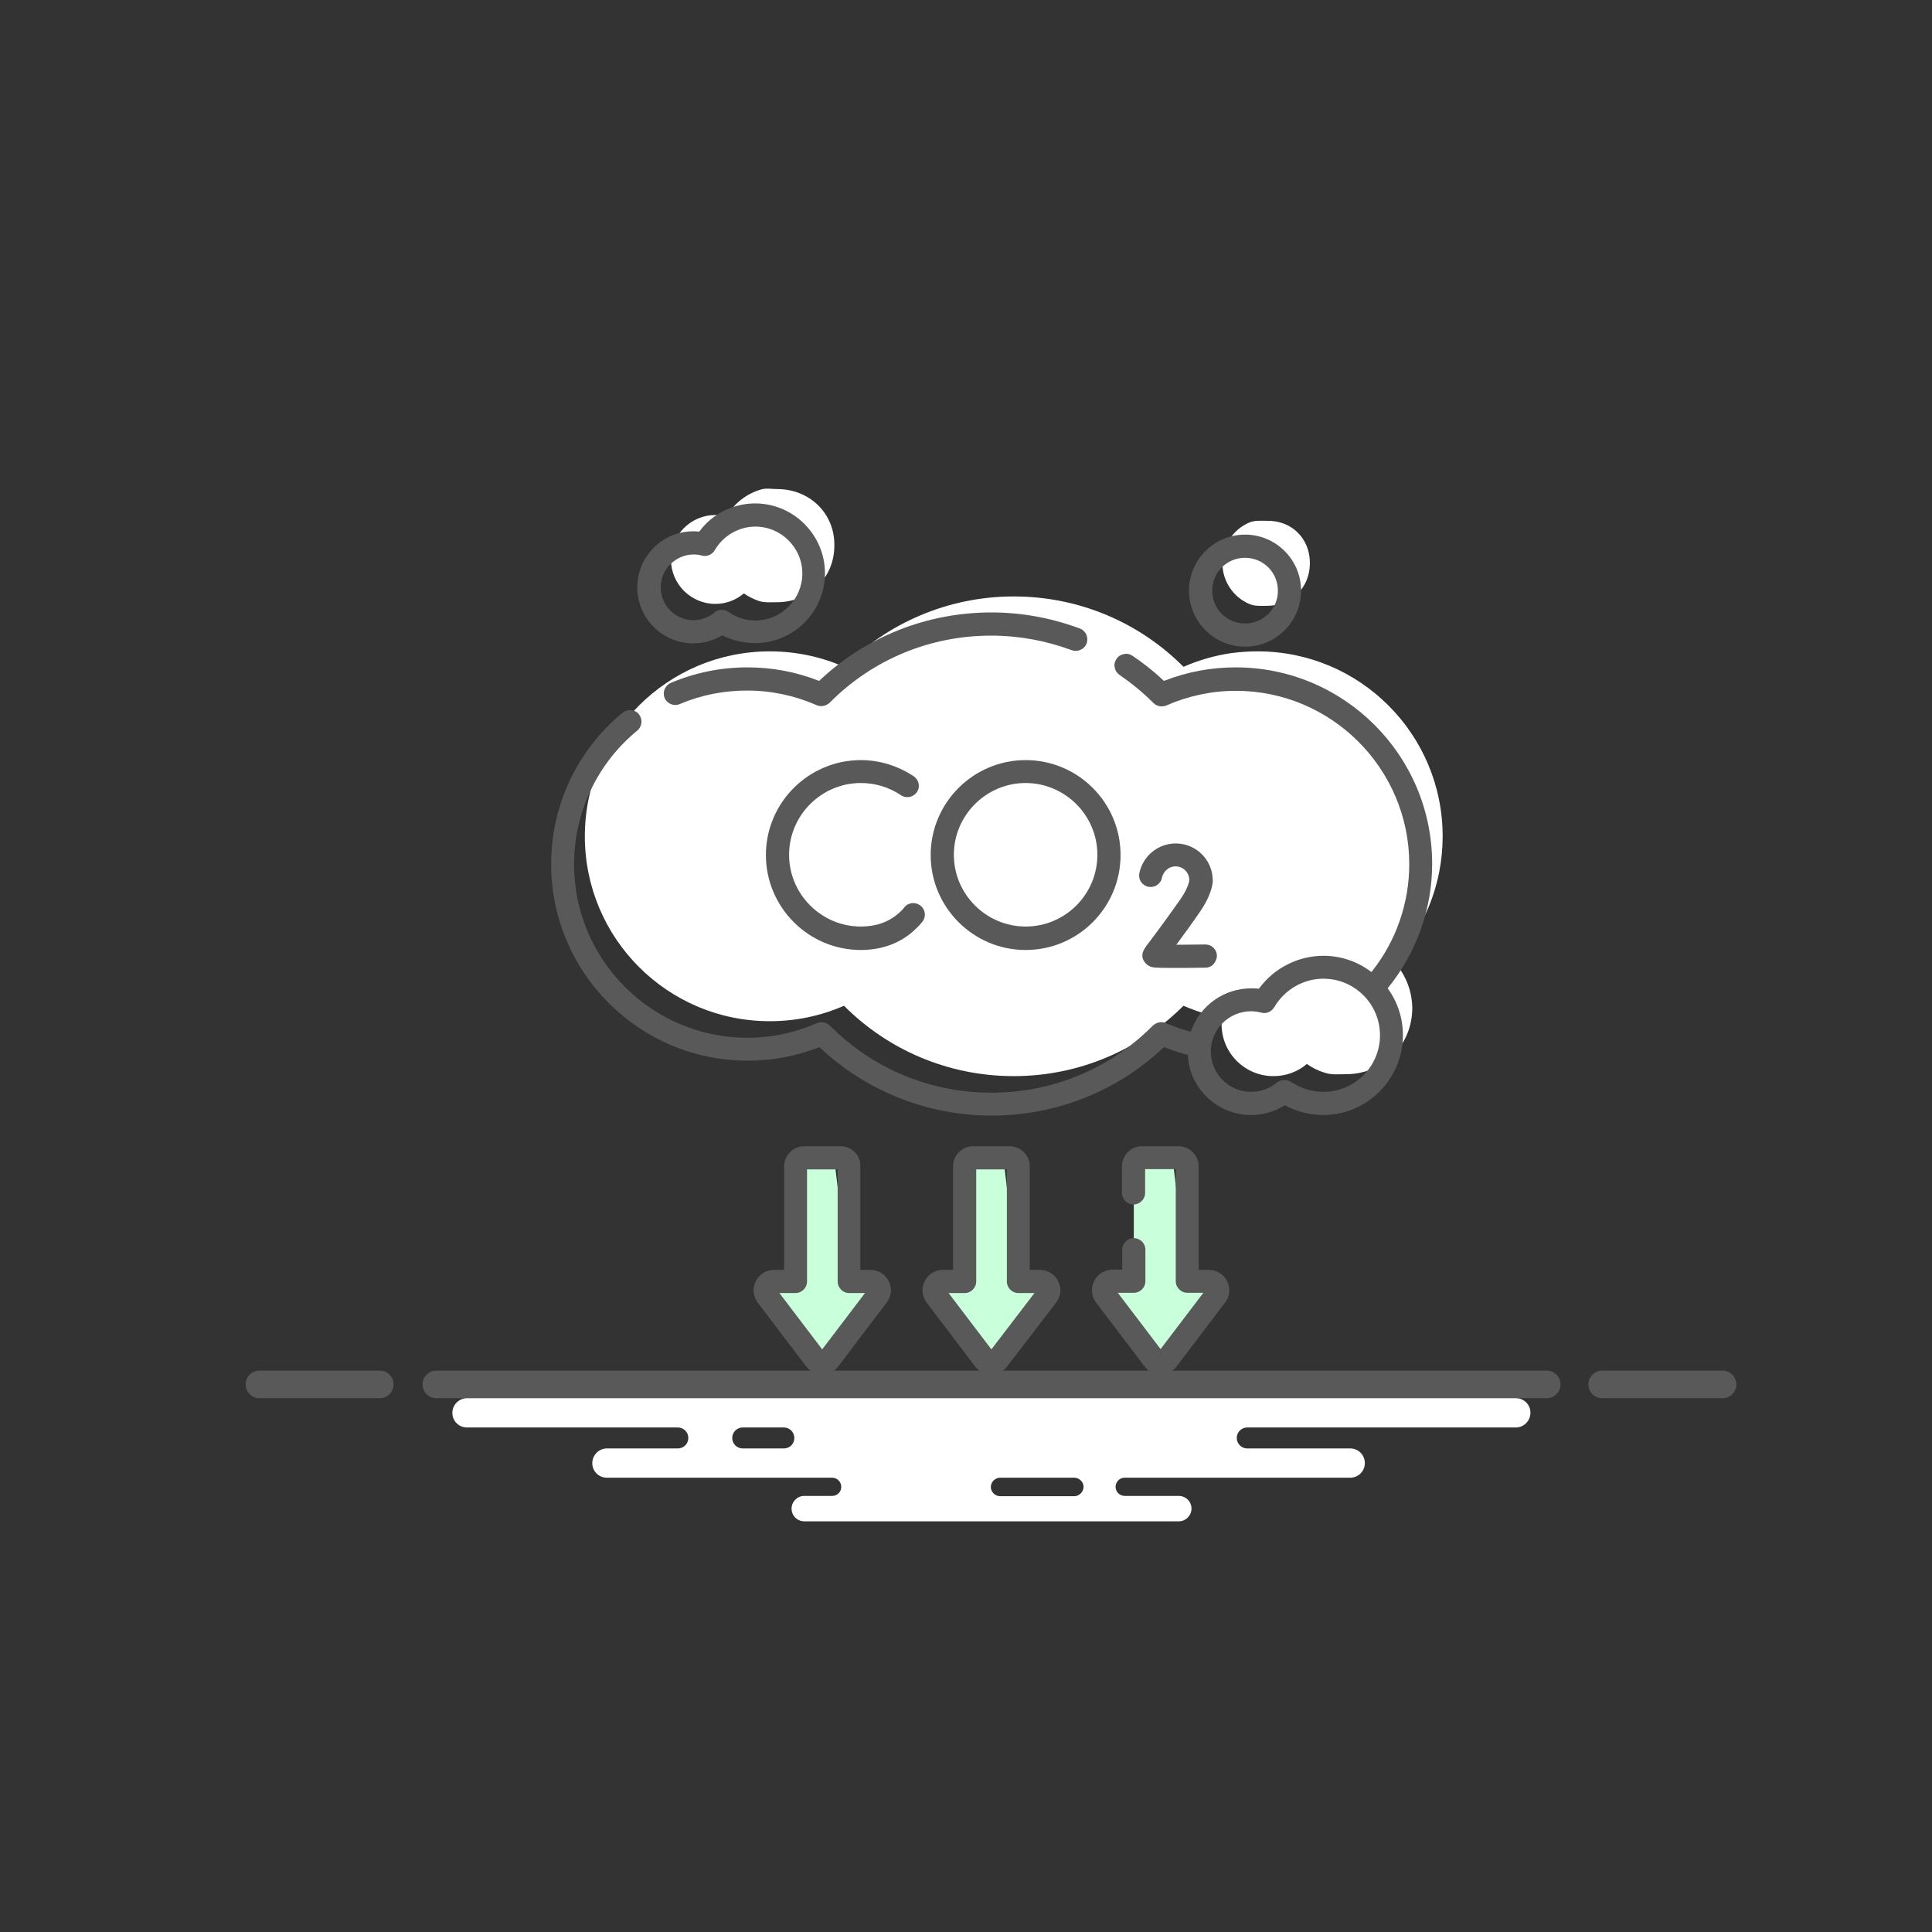
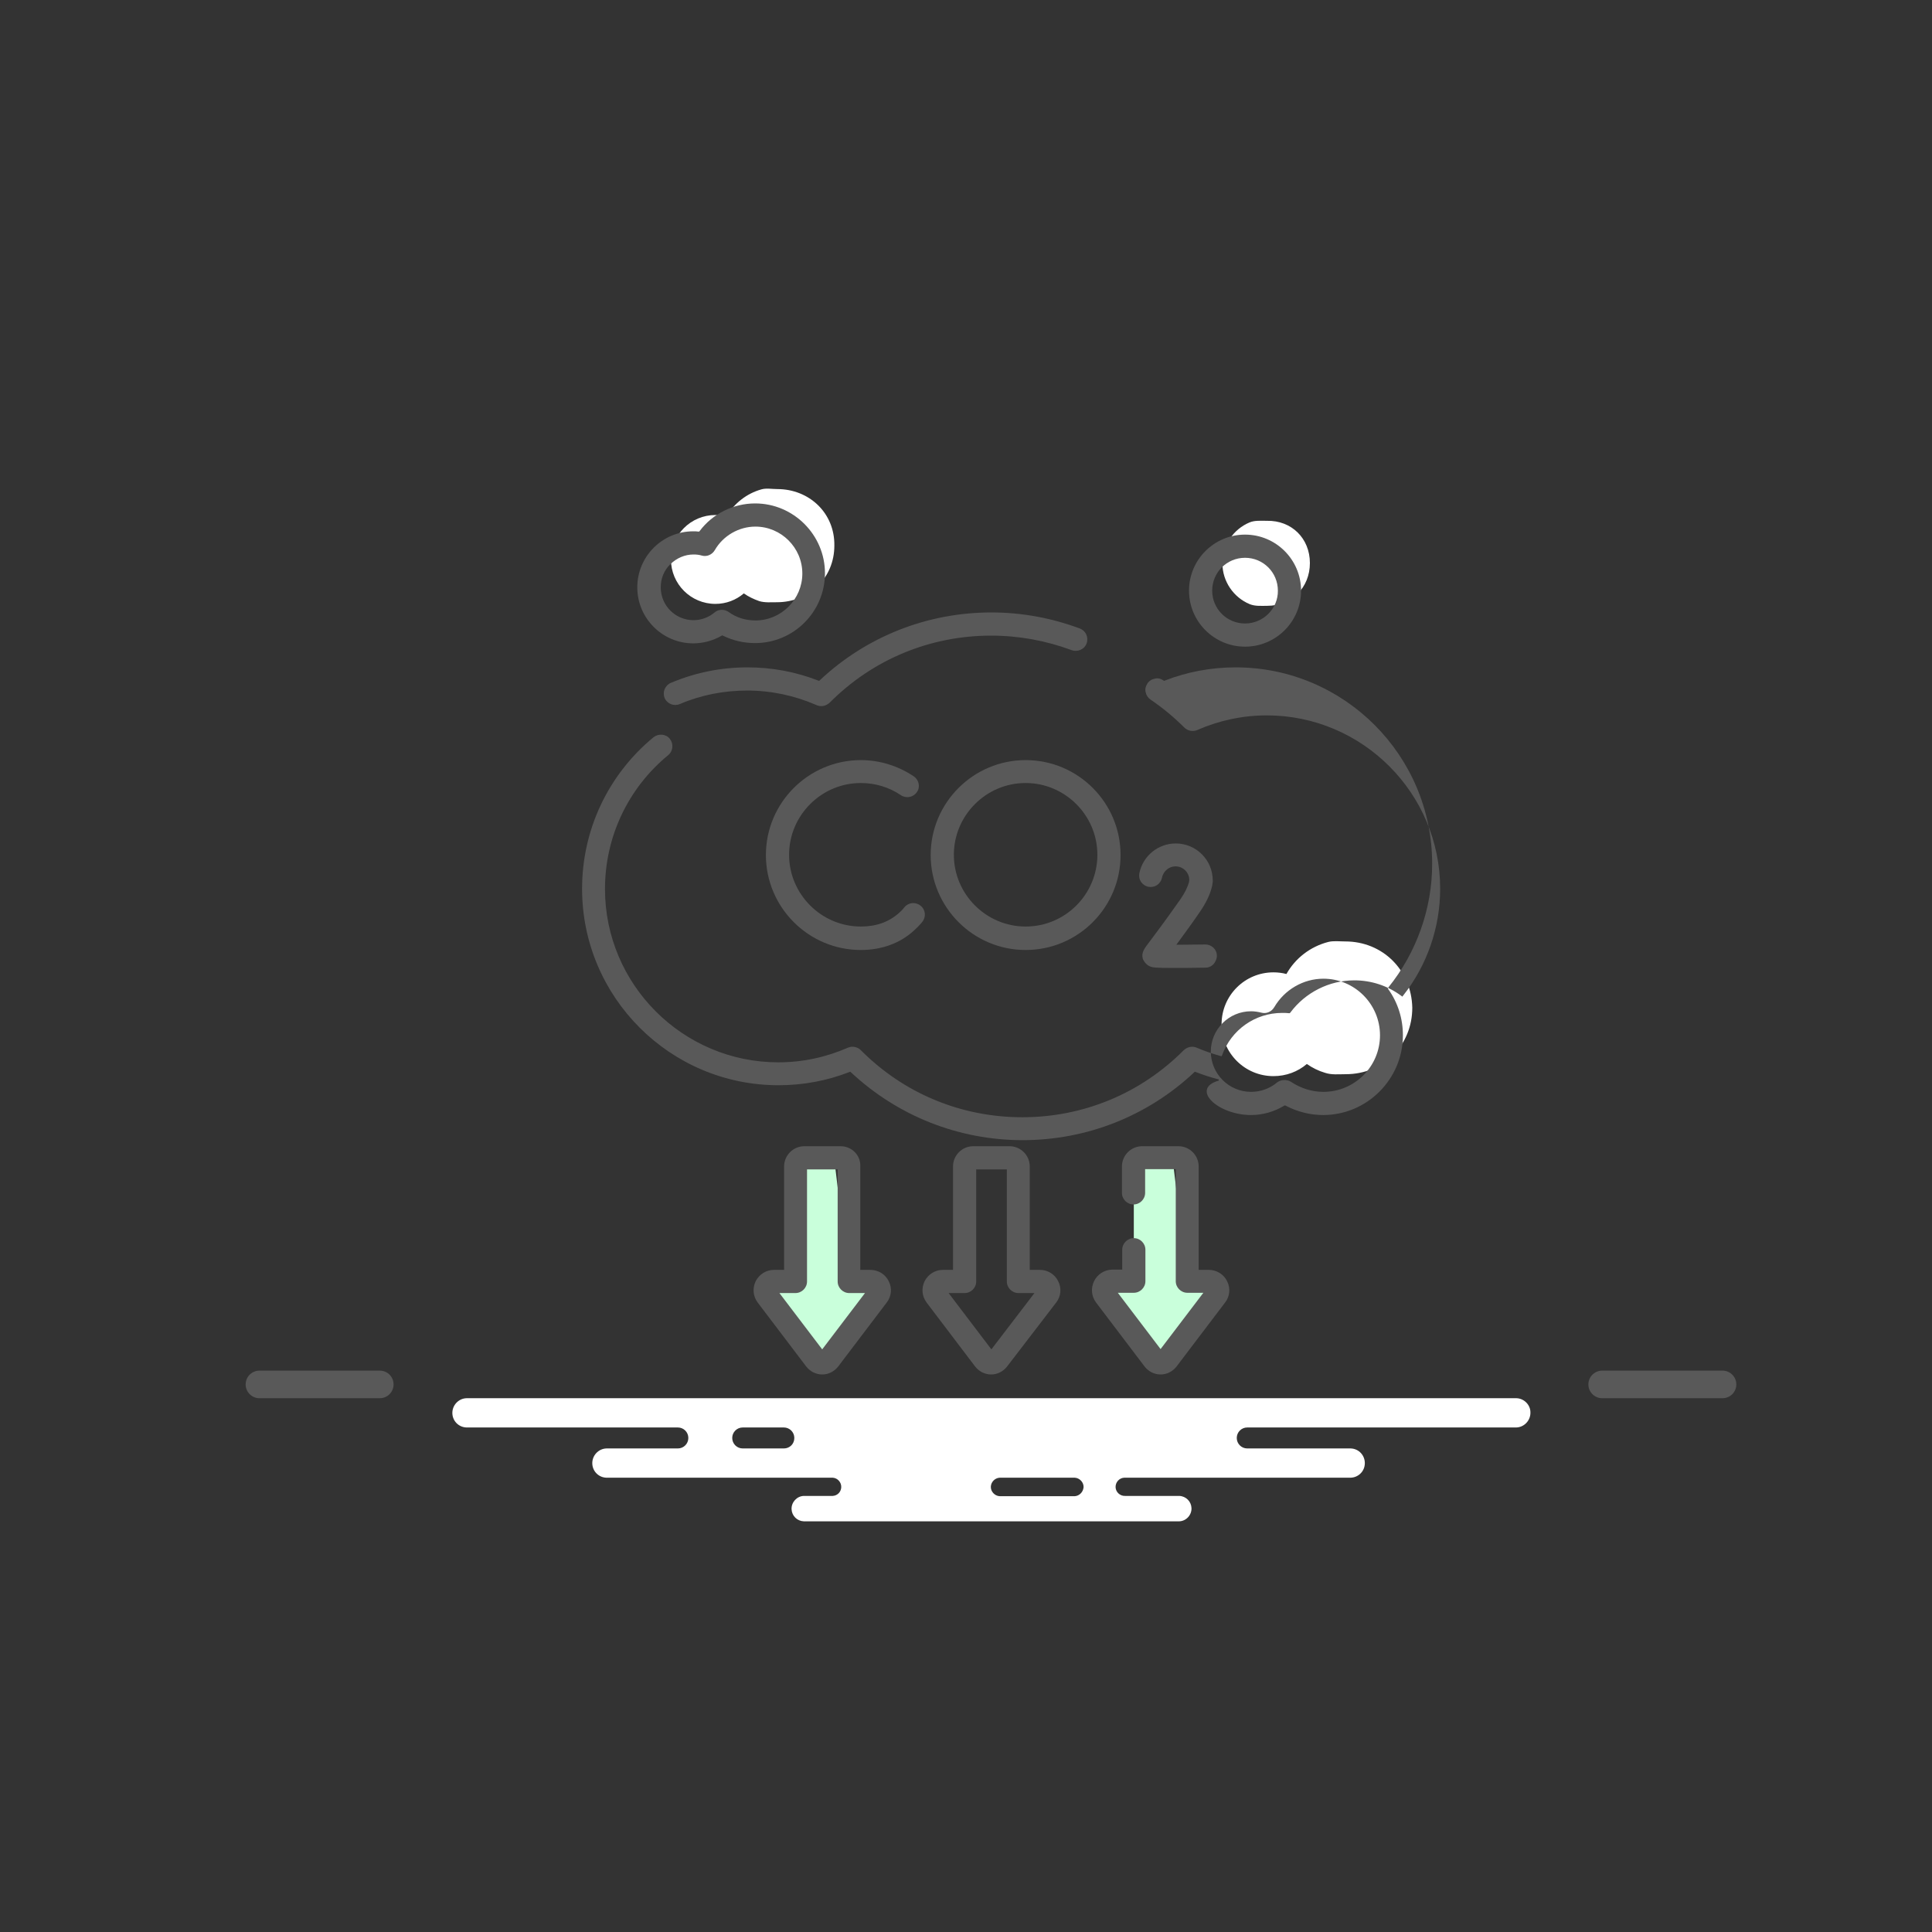
<svg xmlns="http://www.w3.org/2000/svg" version="1.1" id="Ebene_1" x="0px" y="0px" viewBox="0 0 700 700" style="enable-background:new 0 0 700 700;" xml:space="preserve">
  <rect x="0" y="0" width="700" height="700" fill="#333333" stroke="none" />
  <style type="text/css">
	.st0{display:none;fill:#EDEDED;}
	.st1{fill:#FFFFFF;}
	.st2{fill:none;stroke:#595959;stroke-width:10;stroke-linecap:round;stroke-linejoin:round;}
	.st3{fill:#C9FFDB;}
	.st4{fill:#595959;}
</style>
  <rect x="10.3" y="25.2" class="st0" width="679.1" height="657" />
-   <path class="st1" d="M522.7,303c0-37-30-67-67-67c-3.1,0-6.2,0.2-9.3,0.6c0,0-0.1,0-0.1,0c-6.2,0.9-12,2.6-17.5,5  c-15.7-15.8-37.5-25.5-61.5-25.5c-24,0-45.8,9.8-61.5,25.5c-8.2-3.6-17.3-5.6-26.9-5.6c-37,0-67,30-67,67c0,37,30,67,67,67  c9.6,0,18.7-2,26.9-5.6c15.7,15.8,37.5,25.5,61.5,25.5s45.8-9.8,61.5-25.5c5.5,2.4,11.4,4.1,17.6,5c0,0,0,0,0,0  c0.5,0.1,1.1,0.1,1.6,0.2c0.4,0,0.8,0.1,1.2,0.1c0.8,0.1,1.7,0.1,2.5,0.2c0.3,0,0.7,0,1,0.1c1,0,2,0.1,2.9,0.1c0,0,0.1,0,0.1,0  c1.2,0,2.3,0,3.4-0.1C494.5,368.2,522.7,338.9,522.7,303z" />
  <line class="st2" x1="94" y1="501.6" x2="137.6" y2="501.6" />
-   <line class="st2" x1="158.1" y1="501.6" x2="560.4" y2="501.6" />
  <line class="st2" x1="580.5" y1="501.6" x2="624.1" y2="501.6" />
  <path class="st1" d="M549.5,506.6H169c-2.9,0.1-5.2,2.6-5.1,5.5c0.1,2.8,2.3,5,5.1,5.1h76.6c2.1,0,3.8,1.7,3.8,3.8s-1.7,3.8-3.8,3.8  h-25.9c-2.9,0.1-5.2,2.6-5.1,5.5c0.1,2.8,2.3,5,5.1,5.1h82c1.8,0.1,3.2,1.7,3.1,3.5c-0.1,1.7-1.4,3-3.1,3.1h-10.5  c-2.5,0.1-4.5,2.3-4.4,4.8c0.1,2.4,2,4.3,4.4,4.4h136.1c2.5-0.1,4.5-2.3,4.4-4.8c-0.1-2.4-2-4.3-4.4-4.4h-19.6  c-1.8,0.1-3.4-1.3-3.5-3.1s1.3-3.4,3.1-3.5c0.1,0,0.2,0,0.4,0H489c2.9,0.1,5.4-2.1,5.5-5.1c0.1-2.9-2.1-5.4-5.1-5.5  c-0.2,0-0.3,0-0.5,0h-37c-2.1,0-3.8-1.7-3.8-3.8s1.7-3.8,3.8-3.8l0,0h97.5c2.9-0.1,5.2-2.6,5.1-5.5  C554.5,509,552.2,506.7,549.5,506.6L549.5,506.6z M284,524.8h-14.9c-2.1,0-3.8-1.7-3.8-3.8s1.7-3.8,3.8-3.8H284  c2.1,0,3.8,1.7,3.8,3.8C287.8,523.2,286.1,524.8,284,524.8z M389.4,542.1h-27.2c-1.8-0.1-3.3-1.7-3.2-3.5c0.1-1.7,1.5-3.1,3.2-3.2  h27.2c1.8,0.1,3.3,1.7,3.2,3.5C392.4,540.7,391,542,389.4,542.1L389.4,542.1z" />
  <path class="st1" d="M281.6,177.2c-2,0-3.9-0.4-5.7,0.1c-5.4,1.5-9.9,5.1-12.7,9.8c-1.3-0.3-2.6-0.5-4-0.5  c-8.9,0-16.1,7.2-16.1,16.1c0,8.9,7.2,16.1,16.1,16.1c3.9,0,7.5-1.4,10.3-3.8c1.7,1.2,3.6,2.1,5.6,2.8c2,0.6,4.2,0.4,6.4,0.4  c11.7,0,20.8-8.8,20.8-20.5C302.5,186,293.3,177.2,281.6,177.2z" />
  <path class="st1" d="M474.6,204c0,8.9-6.6,15.5-15.5,15.5c-2.2,0-4.3,0.2-6.3-0.6c-5.8-2.4-9.9-8.2-9.9-14.8  c0-6.7,4.1-12.4,9.8-14.8c1.9-0.8,4-0.6,6.3-0.6C468,188.5,474.6,195.1,474.6,204z" />
  <path class="st3" d="M288.2,464.3v-41.6c0-1.7,1.4-3.1,3.1-3.1h8.2c1.7,0,3.1,1.4,3.1,3.1l5,41.6h6.7c2.6,0,4.1,3,2.5,5l-16.4,22.6  c-1.3,1.6-3.7,1.6-5,0l-1.6-1.4l-16.1-21.1c-1.6-2.1-0.1-5,2.5-5H288.2z" />
-   <path class="st3" d="M349.5,464.3v-41.6c0-1.7,1.4-3.1,3.1-3.1h8.2c1.7,0,3.1,1.4,3.1,3.1l5,41.6h6.7c2.6,0,4.1,3,2.5,5l-16.4,22.6  c-1.3,1.6-3.7,1.6-5,0l-1.6-1.4l-16.1-21.1c-1.6-2.1-0.1-5,2.5-5H349.5z" />
  <path class="st3" d="M410.8,464.3v-41.6c0-1.7,1.4-3.1,3.1-3.1h8.2c1.7,0,3.1,1.4,3.1,3.1l5,41.6h6.7c2.6,0,4.1,3,2.5,5L423,491.9  c-1.3,1.6-3.7,1.6-5,0l-1.6-1.4l-16.1-21.1c-1.6-2.1-0.1-5,2.5-5H410.8z" />
  <path class="st1" d="M487.4,341.1c-2.2,0-4.2-0.3-6.2,0.2c-6.5,1.7-11.9,5.9-15.1,11.6c-1.5-0.4-3.1-0.6-4.7-0.6  c-10.4,0-18.8,8.4-18.8,18.8c0,10.4,8.4,18.8,18.8,18.8c4.6,0,8.8-1.6,12.1-4.4c2,1.4,4.2,2.5,6.6,3.2c2.4,0.8,4.9,0.5,7.5,0.5  c13.6,0,24.1-10.4,24.1-24.1C511.4,351.5,501,341.1,487.4,341.1L487.4,341.1z" />
  <path class="st4" d="M451.1,193.7c-11.2,0-20.3,9.1-20.3,20.3s9.1,20.3,20.3,20.3s20.3-9.1,20.3-20.3S462.3,193.7,451.1,193.7z   M451.1,225.9c-6.6,0-11.9-5.3-11.9-11.9c0-6.6,5.3-11.9,11.9-11.9c6.6,0,11.9,5.3,11.9,11.9C463.1,220.5,457.7,225.9,451.1,225.9z" />
  <path class="st4" d="M273.6,233c14,0,25.3-11.4,25.3-25.3s-11.4-25.3-25.3-25.3c-7.8,0-15.4,3.7-20.1,10l-0.2,0.2l-0.3,0  c-0.6-0.1-1.2-0.1-1.8-0.1c-11.2,0-20.3,9.1-20.3,20.3c0,11.2,9.1,20.3,20.3,20.3c3.6,0,7.2-1,10.3-2.8l0.2-0.1l0.2,0.1  C265.6,232.1,269.5,233,273.6,233z M258.9,221.9c-2.1,1.8-4.9,2.8-7.6,2.8c-6.6,0-11.9-5.3-11.9-11.9c0-3.2,1.2-6.2,3.5-8.4  s5.2-3.5,8.4-3.5c1,0,2,0.1,3,0.4c1.8,0.5,3.7-0.3,4.7-2c3-5.2,8.7-8.5,14.7-8.5c9.3,0,17,7.6,17,17c0,9.3-7.6,17-17,17  c-3.5,0-6.8-1-9.6-3C262.5,220.6,260.3,220.7,258.9,221.9z" />
  <path class="st4" d="M304.6,415.3h-13.2c-4,0-7.3,3.3-7.3,7.3v37.5h-3.7c-2.8,0-5.3,1.6-6.6,4.1c-1.2,2.5-1,5.4,0.7,7.7l17.6,23.2  c1.4,1.8,3.5,2.9,5.8,2.9c2.3,0,4.4-1.1,5.8-2.9l17.6-23.2c1.7-2.2,2-5.2,0.7-7.7c-1.2-2.5-3.8-4.1-6.6-4.1h-3.7v-37.5  C311.9,418.6,308.6,415.3,304.6,415.3z M313.4,468.5l-15.5,20.4l-15.5-20.4h5.8c2.3,0,4.2-1.9,4.2-4.2v-40.6h11.1v40.6  c0,2.3,1.9,4.2,4.2,4.2H313.4z" />
  <path class="st4" d="M382.7,471.9c1.7-2.2,2-5.2,0.7-7.7c-1.2-2.5-3.8-4.1-6.6-4.1h-3.7v-37.5c0-4-3.3-7.3-7.3-7.3h-13.2  c-4,0-7.3,3.3-7.3,7.3v37.5h-3.7c-2.8,0-5.3,1.6-6.6,4.1c-1.2,2.5-1,5.4,0.7,7.7l17.6,23.2c1.4,1.8,3.5,2.9,5.8,2.9  c2.3,0,4.4-1.1,5.8-2.9L382.7,471.9z M359.2,488.9l-15.5-20.4h5.8c2.3,0,4.2-1.9,4.2-4.2v-40.6h11.1v40.6c0,2.3,1.9,4.2,4.2,4.2h5.8  L359.2,488.9z" />
  <path class="st4" d="M331.1,281.3c-5.7-3.8-12.3-5.9-19.2-5.9c-18.9,0-34.4,15.4-34.4,34.4c0,18.9,15.4,34.4,34.4,34.4  c7.5,0,14.2-2.4,19.3-7.1c1-0.9,2-1.9,2.9-3c1.5-1.8,1.3-4.4-0.5-5.9c-1.8-1.5-4.4-1.3-5.9,0.5c-0.6,0.8-1.3,1.5-2,2.1  c-3.7,3.3-8.3,4.9-13.8,4.9c-14.3,0-26-11.7-26-26c0-14.3,11.7-26,26-26c5.2,0,10.2,1.5,14.5,4.4c1.9,1.3,4.5,0.8,5.8-1.1  C333.5,285.2,333,282.6,331.1,281.3z" />
  <path class="st4" d="M371.6,275.4c-18.9,0-34.4,15.4-34.4,34.4c0,18.9,15.4,34.4,34.4,34.4s34.4-15.4,34.4-34.4  C406,290.8,390.6,275.4,371.6,275.4z M371.6,335.7c-14.3,0-26-11.7-26-26s11.7-26,26-26s26,11.7,26,26S386,335.7,371.6,335.7z" />
  <path class="st4" d="M417.1,350.3c0.6,0.2,1.1,0.4,8,0.4c2.9,0,6.7,0,11.7-0.1c1.1,0,2.2-0.5,2.9-1.3s1.2-1.9,1.2-3  c0-2.3-1.9-4.1-4.2-4.1c-3.2,0-6.6,0.1-9.5,0.1l-1,0l0.6-0.8c2.4-3.3,5-6.8,7.8-10.9c2.3-3.3,3.8-6.4,4.5-9.3l0,0  c0-0.1,0.1-0.3,0.1-0.4l0.2-1.4c0-0.2,0-0.4,0-0.5c0-7.4-6-13.4-13.4-13.4c-6.4,0-11.9,4.5-13.2,10.8c-0.2,1.1,0,2.2,0.6,3.1  s1.6,1.6,2.7,1.8c1.1,0.2,2.2,0,3.1-0.6s1.6-1.6,1.8-2.7c0.5-2.3,2.5-4.1,4.9-4.1c2.7,0,4.9,2.1,5,4.8l-0.1,0.9  c-0.5,1.8-1.5,3.9-3.1,6.2c-5.7,8.1-9.1,12.6-10.9,15c-2.3,3-3.4,4.4-2.7,6.7C414.7,348.8,415.7,349.9,417.1,350.3z" />
  <path class="st4" d="M393.7,233.1c0.8-2.2-0.3-4.6-2.5-5.4c-10.2-3.8-21-5.8-32-5.8c-23.2,0-45.3,8.7-62.2,24.6l-0.2,0.2l-0.3-0.1  c-8.2-3.2-16.8-4.8-25.7-4.8c-9.6,0-18.9,1.9-27.7,5.6c-1,0.4-1.8,1.2-2.3,2.3c-0.4,1-0.4,2.2,0,3.2c0.9,2.1,3.4,3.1,5.5,2.2  c7.7-3.3,16-4.9,24.4-4.9c8.7,0,17.2,1.8,25.2,5.3c1.6,0.7,3.4,0.3,4.7-0.9c15.6-15.7,36.4-24.3,58.5-24.3c10,0,19.8,1.8,29,5.2  C390.4,236.4,392.9,235.3,393.7,233.1z" />
-   <path class="st4" d="M453.3,404c4.2,0,8.4-1.2,12-3.4l0.2-0.1l0.3,0.1c4.2,2.2,8.9,3.4,13.6,3.4c15.9,0,28.9-13,28.9-28.9  c0-6-1.8-11.8-5.3-16.7l-0.2-0.3l0.2-0.3c10.2-12.6,15.9-28.5,15.9-44.8c0-39.3-31.9-71.2-71.2-71.2c-8.8,0-17.5,1.6-25.7,4.8  l-0.3,0.1l-0.2-0.2c-3.5-3.3-7.3-6.3-11.2-8.9c-0.9-0.6-2-0.9-3.1-0.6c-1.1,0.2-2.1,0.8-2.7,1.8c-0.6,0.9-0.9,2-0.6,3.1  c0.2,1.1,0.8,2,1.8,2.7c4.4,3,8.5,6.4,12.2,10.1c1.2,1.2,3.1,1.6,4.7,0.9c8-3.5,16.5-5.3,25.2-5.3c34.6,0,62.8,28.2,62.8,62.8  c0,14-4.7,27.7-13.4,38.7l-0.3,0.4l-0.4-0.3c-5-3.7-10.9-5.6-17-5.6c-9.1,0-17.8,4.4-23.2,11.7l-0.2,0.2l-0.3,0  c-0.8-0.1-1.6-0.1-2.5-0.1c-9.7,0-18.4,6.1-21.7,15.3l-0.2,0.4l-0.4-0.1c-2.9-0.8-5.8-1.8-8.6-3c-1.6-0.7-3.4-0.3-4.7,0.9  c-15.6,15.7-36.4,24.3-58.5,24.3c-22.1,0-42.9-8.6-58.5-24.3c-1.2-1.2-3.1-1.6-4.7-0.9c-8,3.5-16.5,5.3-25.2,5.3  c-34.6,0-62.8-28.2-62.8-62.8c0-18.8,8.3-36.5,22.9-48.5c1.8-1.5,2-4.1,0.6-5.9c-0.7-0.9-1.7-1.4-2.8-1.5c-1.1-0.1-2.2,0.2-3.1,0.9  c-16.5,13.6-25.9,33.6-25.9,54.9c0,39.3,31.9,71.2,71.2,71.2c8.8,0,17.5-1.6,25.7-4.8l0.3-0.1l0.2,0.2c16.9,15.8,39,24.6,62.2,24.6  c23.2,0,45.3-8.7,62.2-24.6l0.2-0.2l0.3,0.1c2.6,1,5.3,1.9,8,2.6l0.4,0.1l0,0.4C431.1,394.5,441.2,404,453.3,404z M453.3,366.4  c1.2,0,2.5,0.2,3.7,0.5c1.8,0.5,3.7-0.3,4.7-2c3.7-6.3,10.5-10.3,17.8-10.3c11.3,0,20.5,9.2,20.5,20.5c0,11.3-9.2,20.5-20.5,20.5  c-4.2,0-8.2-1.3-11.7-3.6c-1.5-1-3.7-0.9-5.1,0.2c-2.6,2.2-6,3.4-9.4,3.4c-8.1,0-14.6-6.6-14.6-14.6S445.2,366.4,453.3,366.4z" />
+   <path class="st4" d="M453.3,404c4.2,0,8.4-1.2,12-3.4l0.2-0.1l0.3,0.1c4.2,2.2,8.9,3.4,13.6,3.4c15.9,0,28.9-13,28.9-28.9  c0-6-1.8-11.8-5.3-16.7l-0.2-0.3l0.2-0.3c10.2-12.6,15.9-28.5,15.9-44.8c0-39.3-31.9-71.2-71.2-71.2c-8.8,0-17.5,1.6-25.7,4.8  l-0.3,0.1l-0.2-0.2c-0.9-0.6-2-0.9-3.1-0.6c-1.1,0.2-2.1,0.8-2.7,1.8c-0.6,0.9-0.9,2-0.6,3.1  c0.2,1.1,0.8,2,1.8,2.7c4.4,3,8.5,6.4,12.2,10.1c1.2,1.2,3.1,1.6,4.7,0.9c8-3.5,16.5-5.3,25.2-5.3c34.6,0,62.8,28.2,62.8,62.8  c0,14-4.7,27.7-13.4,38.7l-0.3,0.4l-0.4-0.3c-5-3.7-10.9-5.6-17-5.6c-9.1,0-17.8,4.4-23.2,11.7l-0.2,0.2l-0.3,0  c-0.8-0.1-1.6-0.1-2.5-0.1c-9.7,0-18.4,6.1-21.7,15.3l-0.2,0.4l-0.4-0.1c-2.9-0.8-5.8-1.8-8.6-3c-1.6-0.7-3.4-0.3-4.7,0.9  c-15.6,15.7-36.4,24.3-58.5,24.3c-22.1,0-42.9-8.6-58.5-24.3c-1.2-1.2-3.1-1.6-4.7-0.9c-8,3.5-16.5,5.3-25.2,5.3  c-34.6,0-62.8-28.2-62.8-62.8c0-18.8,8.3-36.5,22.9-48.5c1.8-1.5,2-4.1,0.6-5.9c-0.7-0.9-1.7-1.4-2.8-1.5c-1.1-0.1-2.2,0.2-3.1,0.9  c-16.5,13.6-25.9,33.6-25.9,54.9c0,39.3,31.9,71.2,71.2,71.2c8.8,0,17.5-1.6,25.7-4.8l0.3-0.1l0.2,0.2c16.9,15.8,39,24.6,62.2,24.6  c23.2,0,45.3-8.7,62.2-24.6l0.2-0.2l0.3,0.1c2.6,1,5.3,1.9,8,2.6l0.4,0.1l0,0.4C431.1,394.5,441.2,404,453.3,404z M453.3,366.4  c1.2,0,2.5,0.2,3.7,0.5c1.8,0.5,3.7-0.3,4.7-2c3.7-6.3,10.5-10.3,17.8-10.3c11.3,0,20.5,9.2,20.5,20.5c0,11.3-9.2,20.5-20.5,20.5  c-4.2,0-8.2-1.3-11.7-3.6c-1.5-1-3.7-0.9-5.1,0.2c-2.6,2.2-6,3.4-9.4,3.4c-8.1,0-14.6-6.6-14.6-14.6S445.2,366.4,453.3,366.4z" />
  <path class="st4" d="M396.4,464.2c-1.2,2.5-1,5.4,0.7,7.7l17.6,23.2c1.4,1.8,3.5,2.9,5.8,2.9c2.3,0,4.4-1.1,5.8-2.9l17.6-23.2  c1.7-2.2,2-5.2,0.7-7.7c-1.2-2.5-3.8-4.1-6.6-4.1h-3.7v-37.5c0-4-3.3-7.3-7.3-7.3h-13.2c-4,0-7.3,3.3-7.3,7.3v9.6  c0,2.3,1.9,4.2,4.2,4.2s4.2-1.9,4.2-4.2v-8.6h11.1v40.6c0,2.3,1.9,4.2,4.2,4.2h5.8l-15.5,20.4l-15.5-20.4h5.8c2.3,0,4.2-1.9,4.2-4.2  v-11.4c0-2.3-1.9-4.2-4.2-4.2s-4.2,1.9-4.2,4.2v7.2h-3.7C400.1,460.1,397.6,461.7,396.4,464.2z" />
</svg>